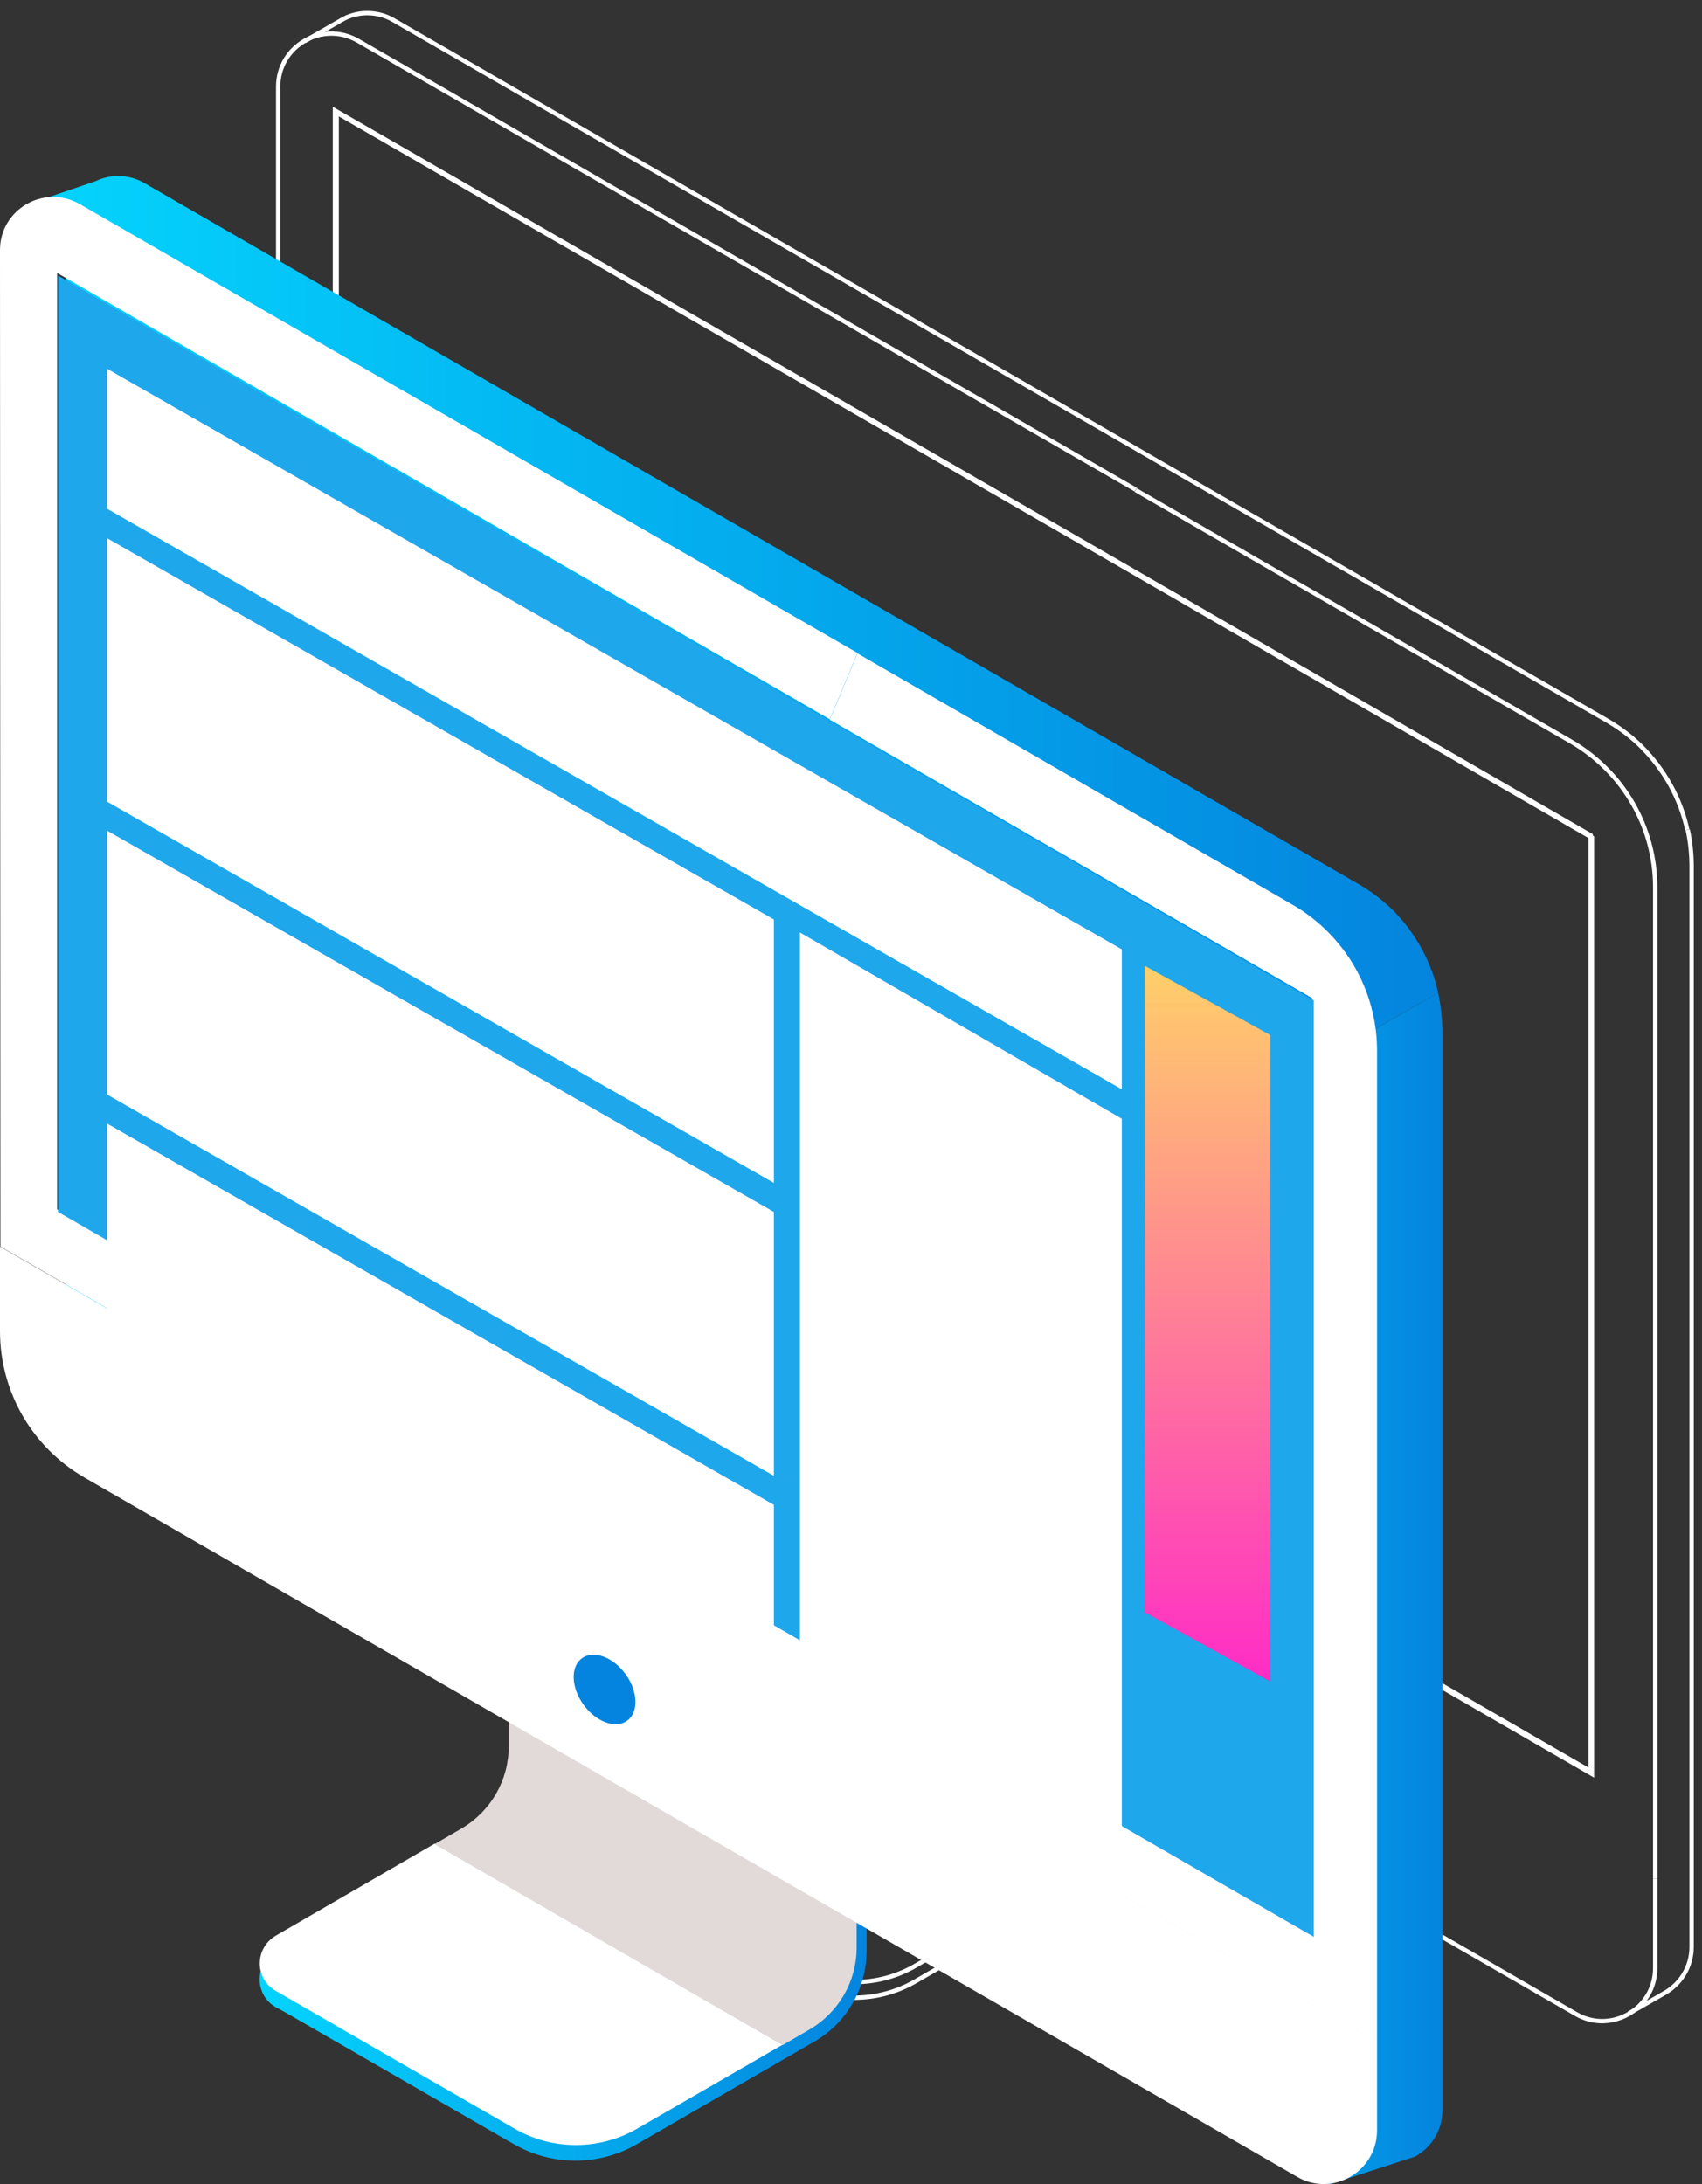
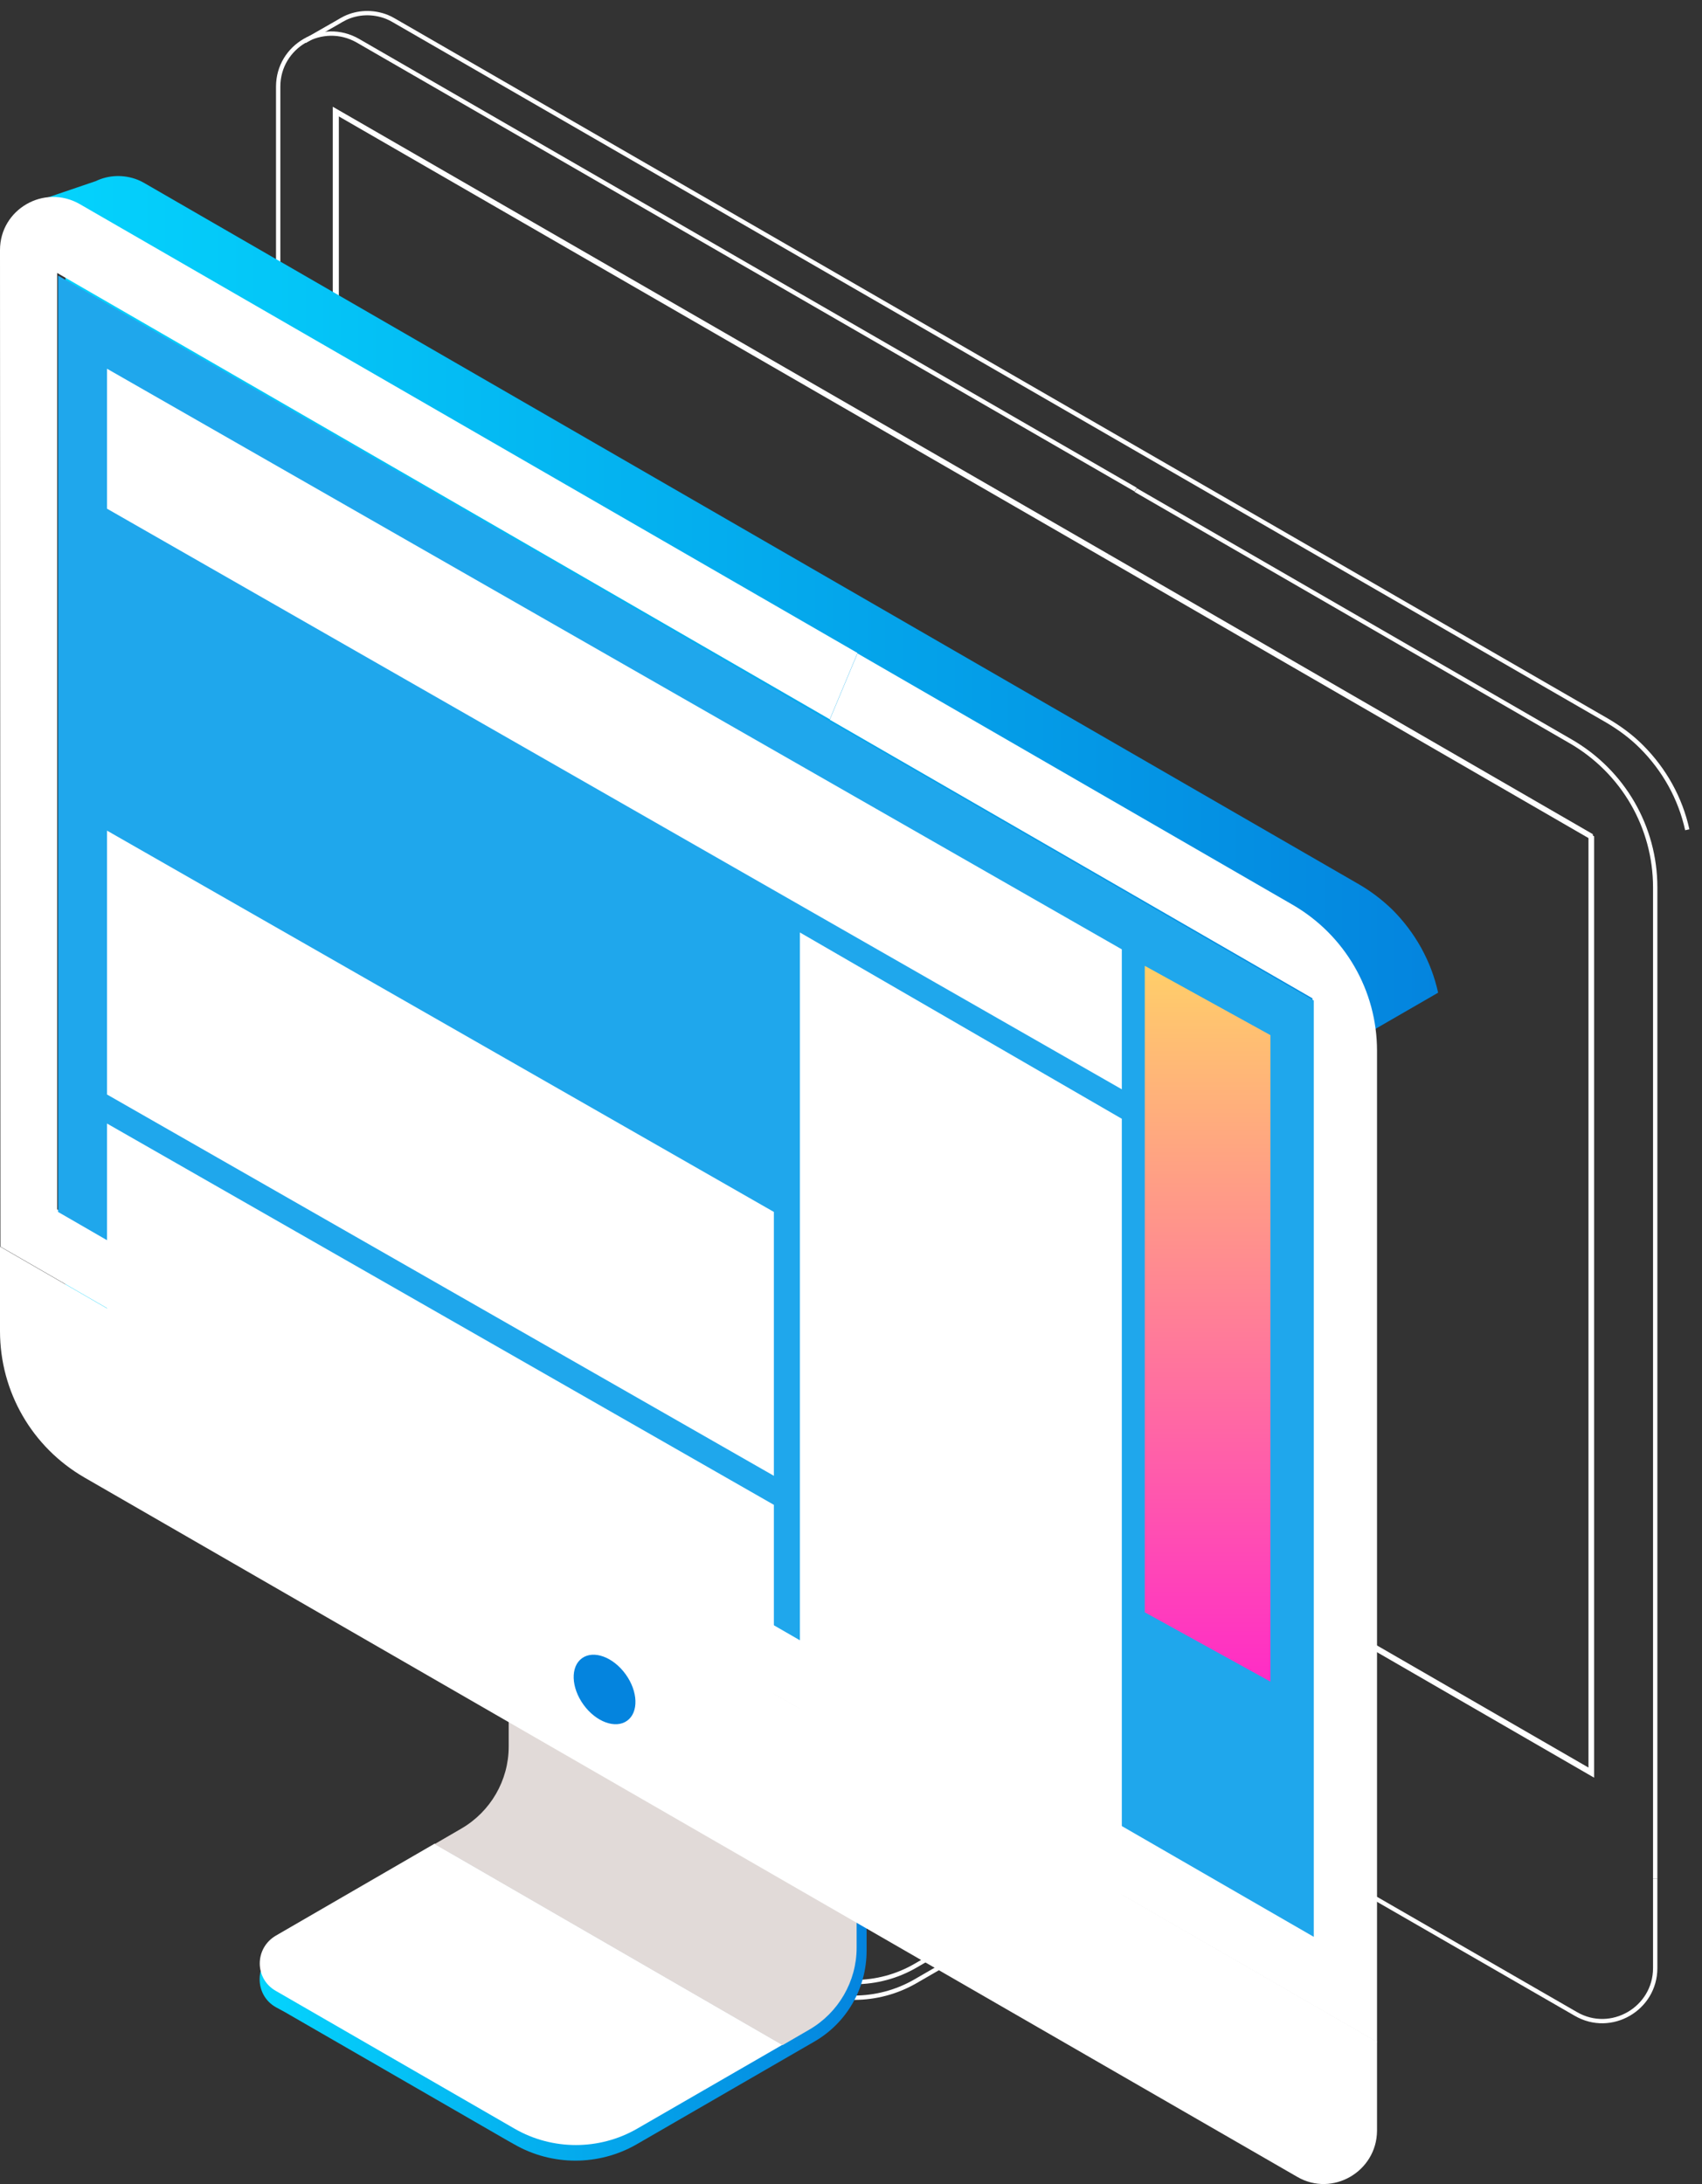
<svg xmlns="http://www.w3.org/2000/svg" version="1.1" id="Ebene_1" x="0px" y="0px" viewBox="0 0 392.8 504.1" style="enable-background:new 0 0 392.8 504.1;" xml:space="preserve">
  <rect x="0" y="0" width="392.8" height="504.1" fill="#333333" stroke="none" />
  <style type="text/css">
	.st0{fill:none;stroke:#FFFFFF;stroke-miterlimit:10;}
	.st1{fill:none;stroke:#FFFFFF;stroke-width:1;stroke-miterlimit:10.001;}
	.st2{fill:url(#SVGID_1_);}
	.st3{fill:url(#SVGID_2_);}
	.st4{fill:url(#SVGID_3_);}
	.st5{fill:#FFFFFF;}
	.st6{fill:#E1DAD8;}
	.st7{fill:#0484DE;}
	.st8{fill:#1FA7EC;}
	.st9{fill:url(#SVGID_4_);}
	.st10{fill:none;}
	.st11{fill:url(#SVGID_5_);}
	.st12{fill:url(#SVGID_6_);}
	.st13{fill:url(#SVGID_7_);}
	.st14{fill:url(#SVGID_8_);}
</style>
  <g>
    <g>
      <g>
        <g>
-           <path class="st0" d="M375.9,464.7l8.2-4.7c3.6-2,6.3-5.9,6.3-10.7V200c0-2.9-0.3-5.8-0.9-8.5" />
          <path class="st0" d="M72.6,15.3" />
          <path class="st0" d="M389.4,191.5c-1.6-7.3-5.3-13.9-10.6-19.2c-2.3-2.3-5-4.3-7.9-6L90.9,4.7c-0.5-0.3-1.1-0.6-1.6-0.8      c-3.3-1.3-6.8-1.1-9.7,0.3l0,0C79,4.5,78.5,4.8,78,5.1l-7.7,4.4" />
        </g>
        <path class="st0" d="M124.6,416.8c-1.1,3.2,0.1,6.9,3.3,8.8l2.2,1.2l51.3,29.6l0,0l1.6,0.9c8.7,5,19.5,5,28.2,0l41-23.7     c7.5-4.3,12.1-12.3,12.1-21v-5.2 M181.6,452.8L181.6,452.8" />
        <g>
          <path class="st0" d="M245,434.1l-33.6,19.5c-8.7,5.1-19.5,5.1-28.2,0.1L128,422.1c-4.9-2.8-5-10,0-12.8l36.6-21.3" />
          <path class="st0" d="M164.5,388l6.2-3.6c6.7-3.9,10.9-11.1,10.8-18.9l-0.1-5.9" />
          <path class="st0" d="M261.9,406.6l0.1,5c0,7.8-4.1,15-10.8,18.9l-6.2,3.6" />
        </g>
        <g>
          <path class="st0" d="M382,433.6v20.6c0,9.4-10.2,15.3-18.3,10.6l-280-161.4c-12.1-7-19.5-19.8-19.5-33.8v-19.5" />
          <path class="st0" d="M262.1,113.1l100.4,58c12.1,7,19.5,19.8,19.5,33.7v212.8v16" />
          <polyline class="st0" points="183,302.5 367.1,408.8 367.1,192.8 255.7,128.4     " />
          <polyline class="st0" points="255.7,128.4 77.3,25.5 77.3,241.5 183,302.5     " />
          <path class="st0" d="M64.2,250.1V20.9V20c0-9.4,10.2-15.3,18.4-10.6L262.1,113" />
        </g>
        <ellipse transform="matrix(0.81 -0.586 0.586 0.81 -167.818 186.123)" class="st1" cx="203.7" cy="352.4" rx="6" ry="8.9" />
        <polygon class="st0" points="256,128.9 77.7,26 77.7,242.1 183.3,303 367.4,409.4 367.4,193.3    " />
      </g>
      <g>
        <g>
          <linearGradient id="SVGID_1_" gradientUnits="userSpaceOnUse" x1="243.5" y1="460.851" x2="332.9" y2="460.851" gradientTransform="matrix(1 0 0 1 0 -94.258)">
            <stop offset="0" style="stop-color:#04D4FD" />
            <stop offset="1" style="stop-color:#0484DE" />
          </linearGradient>
-           <path class="st2" d="M331.9,229.1l-88.4,51.2l50.4,217.1c0.8,0.5,7.2,5.3,8.1,5.6l4.9,1.1l19.7-6.4c3.6-2,6.3-5.9,6.3-10.7      V237.7C332.8,234.7,332.5,231.9,331.9,229.1z" />
          <linearGradient id="SVGID_2_" gradientUnits="userSpaceOnUse" x1="7.7" y1="282.716" x2="331.9" y2="282.716" gradientTransform="matrix(1 0 0 1 0 -94.258)">
            <stop offset="0" style="stop-color:#04D4FD" />
            <stop offset="1" style="stop-color:#0484DE" />
          </linearGradient>
          <path class="st3" d="M313.3,203.9L33.4,42.3c-0.5-0.3-1.1-0.6-1.6-0.8c-3.3-1.3-6.8-1.1-9.7,0.3L7.7,46.7l7.8,3      c-0.1,0.5-0.2,0.9-0.3,1.4c-0.1,0.6-0.1,1.2-0.1,1.8v249.6c0,13.9,7.4,26.8,19.5,33.8L204,277.7l21.9,12.6l106-61.2      c-1.6-7.3-5.3-13.9-10.6-19.2C318.9,207.6,316.3,205.6,313.3,203.9z" />
        </g>
        <linearGradient id="SVGID_3_" gradientUnits="userSpaceOnUse" x1="59.925" y1="528.177" x2="200" y2="528.177" gradientTransform="matrix(1 0 0 1 0 -94.258)">
          <stop offset="0" style="stop-color:#04D4FD" />
          <stop offset="1" style="stop-color:#0484DE" />
        </linearGradient>
        <path class="st4" d="M119.8,369.2v36.2c0,7.8-4.2,15-10.9,18.9L75,443.9l0,0l-9.2,5.3l-2.2,1.2c-4.9,2.8-4.9,10,0,12.8l2.2,1.2     l51.3,29.6l0,0l1.6,0.9c8.7,5,19.5,5,28.2,0l41-23.7c7.5-4.3,12.1-12.3,12.1-21v-34.8L119.8,369.2z M117.1,490.4L96,467.1     L117.1,490.4L117.1,490.4z" />
        <g>
          <path class="st5" d="M63.7,446.7l36.6-21.2l80.3,46.4L147,491.3c-8.7,5-19.5,5-28.2,0l-55.1-31.8      C58.7,456.7,58.7,449.6,63.7,446.7z" />
          <path class="st6" d="M106.5,422c6.7-3.9,10.9-11.1,10.9-18.9v-36.2l80.3,46.4v36.2c0,7.8-4.2,15-10.9,18.9l-6.2,3.6l-80.3-46.4      L106.5,422z" />
        </g>
        <g>
          <path class="st5" d="M299.4,502.4L19.5,341C7.4,334,0,321.2,0,307.2v-19.5l317.8,183.5v20.6      C317.7,501.2,307.5,507.1,299.4,502.4z" />
          <path class="st5" d="M302.9,446.5V230.4l-111.4-64.3l6.4-15.3l100.4,58c12.1,7,19.5,19.8,19.5,33.7v212.8v16l-204.4-118l5.4-13      L302.9,446.5z" />
          <path class="st5" d="M0,58.6v-0.9c0-9.4,10.2-15.3,18.4-10.6l179.5,103.6l-6.4,15.3L13.2,63v216.1l105.6,61l-5.4,13L0.1,287.7      L0,58.6z" />
        </g>
        <ellipse transform="matrix(0.81 -0.586 0.586 0.81 -202.069 155.676)" class="st7" cx="139.5" cy="390.1" rx="6" ry="8.9" />
        <polygon class="st8" points="191.7,166.6 13.4,63.6 13.4,279.7 119,340.7 303.2,447 303.2,230.9    " />
      </g>
    </g>
    <g>
      <polygon class="st5" points="258.9,251.4 24.7,117.4 24.7,85.1 258.9,219.1   " />
-       <polygon class="st5" points="178.6,273 24.7,185 24.7,124.2 178.6,212.2   " />
      <polygon class="st5" points="178.6,340.6 24.7,252.6 24.7,191.7 178.6,279.7   " />
      <polygon class="st5" points="178.6,398.1 24.7,310.1 24.7,259.3 178.6,347.3   " />
      <polygon class="st5" points="258.9,441.8 184.6,398.8 184.6,215.2 258.9,258.2   " />
      <linearGradient id="SVGID_4_" gradientUnits="userSpaceOnUse" x1="278.7" y1="482.351" x2="278.7" y2="317.151" gradientTransform="matrix(1 0 0 1 0 -94.258)">
        <stop offset="0" style="stop-color:#FF2CC6" />
        <stop offset="1" style="stop-color:#FFCF69" />
      </linearGradient>
      <polygon class="st9" points="293.2,388.1 264.2,372.1 264.2,222.9 293.2,238.9   " />
    </g>
  </g>
  <path class="st5" d="M1016.2,490.1l7.2-4.2c2.5-1.3,4.4-3.4,5.5-5.9c0.5-1.3,0.8-2.6,0.9-4c0-1.4,0-2.8,0-4.2v-8.3l-0.1-33.3  l-0.2-66.6l-0.1-33.3V297l0.2-33.3l0.1-16.7c0-5.5,0.5-11.1-0.7-16.6h0.1c0.6,2.7,1,5.5,1,8.3l0.1,8.3l0.1,16.7l0.2,33.3v33.3  l-0.1,33.3l-0.2,66.6l-0.1,33.3v8.3c0,1.4,0,2.8,0,4.2c-0.1,1.4-0.4,2.8-0.9,4.1c-1.1,2.6-3.1,4.7-5.6,6l-7.2,4.1L1016.2,490.1z" />
  <path class="st10" d="M727.9,63" />
  <path class="st5" d="M1028.9,230.5c-2-9-7.4-16.9-14.9-22.2c-1.5-1.1-3.1-1.9-4.7-2.8l-9.5-5.5l-38-21.8l-76-43.7l-76-43.8l-38-22  l-18.9-11l-4.7-2.8c-1.5-1-3.1-1.8-4.8-2.6c-3.4-1.3-7.3-0.8-10.3,1.2l0,0l-7.4,4.2v-0.1l7.3-4.3l0,0c3.1-2.2,7.1-2.7,10.6-1.4  c1.7,0.7,3.3,1.6,4.9,2.6l4.8,2.7l19,10.9l38.1,21.8l75.9,43.9l75.9,44l37.9,22l9.5,5.5c1.6,0.9,3.2,1.8,4.7,2.9  c1.5,1.1,2.9,2.2,4.2,3.5c5.3,5.1,9,11.6,10.7,18.8L1028.9,230.5z" />
  <path class="st5" d="M777.4,444.7c-0.6,1.7-0.4,3.6,0.3,5.2c0.4,0.8,0.9,1.5,1.6,2.1c0.7,0.6,1.4,1.1,2.2,1.5l9.3,5.3l18.7,10.7  l18.7,10.7c3.1,1.7,6.1,3.8,9.5,4.9c1.7,0.5,3.4,0.9,5.2,1.2c1.8,0.2,3.5,0.2,5.3,0.1c3.5-0.3,7-1.3,10.1-2.9  c3.1-1.7,6.2-3.6,9.3-5.4l18.6-10.8l9.4-5.3c1.6-0.9,3.2-1.7,4.6-2.7c1.5-1,2.8-2.2,4-3.5c2.4-2.7,4.1-5.8,5-9.3  c1-3.4,0.8-7.1,0.9-10.6h0.1c0,1.8,0.1,3.6,0.1,5.4s-0.2,3.6-0.7,5.4c-0.9,3.5-2.6,6.8-5,9.6c-1.2,1.4-2.5,2.6-4,3.7  s-3.1,1.9-4.6,2.8l-9.3,5.5L868.1,479c-3.1,1.8-6.2,3.6-9.4,5.3c-3.3,1.7-6.8,2.6-10.5,2.9c-5.5,0.4-11-0.9-15.7-3.7l-4.7-2.7  L809.2,470l-18.6-10.8l-9.3-5.4c-0.8-0.4-1.6-0.9-2.2-1.5c-0.7-0.6-1.2-1.4-1.6-2.2C776.8,448.3,776.7,446.4,777.4,444.7  L777.4,444.7z" />
  <path class="st5" d="M891.8,461.1l-19.4,11.4l-9.7,5.7c-1.6,0.9-3.2,2-4.9,2.8s-3.5,1.4-5.4,1.8c-5.6,1.3-11.5,0.8-16.7-1.5  c-1.7-0.8-3.4-1.7-5-2.7l-19.7-11l-19.6-11.1l-9.8-5.6l-1.2-0.7c-0.4-0.3-0.8-0.6-1.2-0.9c-0.8-0.7-1.4-1.5-1.8-2.4  c-1.4-2.8-0.9-6.2,1.3-8.4c0.7-0.7,1.5-1.3,2.4-1.7l4.9-2.8l9.8-5.6l9.8-5.6l9.8-5.5v0.1l-9.7,5.8L796,429l-9.7,5.7l-4.8,2.9  c-0.8,0.4-1.5,1-2.1,1.6s-1,1.4-1.3,2.2c-0.6,1.7-0.5,3.5,0.3,5.1c0.4,0.8,0.9,1.5,1.6,2c0.3,0.3,0.7,0.5,1.1,0.8l1.2,0.7l9.8,5.6  l19.5,11.3l19.5,11.3c1.6,1,3.2,1.9,4.9,2.6c1.7,0.8,3.5,1.3,5.3,1.7c3.7,0.8,7.4,0.7,11.1-0.1c1.8-0.4,3.6-1,5.3-1.8  s3.3-1.8,4.9-2.7l9.8-5.6L891.8,461.1L891.8,461.1z" />
-   <path class="st5" d="M815.3,417.2l3.6-2.2c1.2-0.8,2.4-1.5,3.6-2.3c2.3-1.6,4.2-3.7,5.6-6.2c1.4-2.4,2.3-5.1,2.7-7.8  c0.2-1.4,0.3-2.8,0.3-4.2c0-1.4,0.1-2.8,0.2-4.3h0.1c0.2,1.4,0.3,2.8,0.4,4.2c0.1,1.4,0.1,2.9,0,4.3c-0.4,2.9-1.4,5.7-3,8.1  s-3.6,4.5-6,6.2c-1.2,0.8-2.5,1.4-3.7,2.1L815.3,417.2L815.3,417.2z" />
  <path class="st5" d="M907.9,434.9l0.2,4.2c0.2,4.2-0.8,8.5-3.1,12.1c-1.5,2.4-3.4,4.5-5.8,6.1c-1.2,0.8-2.4,1.4-3.7,2  s-2.5,1.3-3.8,1.8l-0.1-0.1c1.1-0.8,2.3-1.6,3.4-2.3s2.4-1.5,3.4-2.2c2.2-1.6,4.2-3.5,5.7-5.7c1.5-2.3,2.6-4.8,3.1-7.5  c0.6-2.7,0.3-5.5,0.4-8.2L907.9,434.9z" />
  <path class="st5" d="M1022,460.6v12.8v6.4c0.1,2.2-0.5,4.3-1.5,6.2c-2.2,3.8-6.3,6.2-10.7,6c-2.1-0.1-4.2-0.8-6-1.9l-5.5-3.2  L954,461.5l-88.5-50.9L777,359.7l-22-12.8l-11-6.4l-5.5-3.2c-1.9-1.1-3.6-2.3-5.3-3.7c-6.6-5.5-11.1-13.2-12.7-21.7  c-0.2-1.1-0.4-2.1-0.4-3.2s-0.2-2.1-0.2-3.2c0-2.1,0-4.3,0-6.4l0.1-12.8h0.1l0.1,12.8c0,2.1,0,4.2,0.1,6.4c0,1.1,0.1,2.1,0.2,3.2  c0.1,1,0.3,2.1,0.5,3.1c0.8,4.2,2.3,8.1,4.5,11.8c2.2,3.6,4.9,6.9,8.2,9.6c3.2,2.7,7.1,4.6,10.7,6.8l11.1,6.3l22.2,12.7l88.4,51.1  l88.3,51.1l44.2,25.6l5.5,3.2c1.8,1.1,3.8,1.8,5.9,1.9c4.3,0.2,8.4-2.1,10.5-5.8c1-1.9,1.5-4,1.5-6.1v-6.4v-12.8L1022,460.6z" />
  <path class="st5" d="M908,156l79.4,45.6l9.9,5.7l5,2.9c0.8,0.5,1.6,0.9,2.5,1.5c0.8,0.5,1.6,1.1,2.4,1.6  c6.2,4.6,10.9,11.1,13.3,18.4c1.2,3.7,1.8,7.5,1.8,11.4v11.4v22.9l0.1,91.6l-0.2,45.8l-0.1,22.9l-0.2,22.9h-0.1l-0.2-22.9l-0.1-22.9  l-0.2-45.8l0.1-91.6v-22.9V243c0-3.8-0.6-7.6-1.8-11.2c-1.1-3.6-2.9-7-5.1-10.1c-2.2-3.1-4.9-5.8-7.9-8.1c-0.8-0.5-1.5-1.1-2.3-1.6  s-1.6-1-2.4-1.5l-5-2.9l-9.9-5.7l-79.2-46L908,156z" />
  <polygon class="st5" points="832.9,336 1008,436.8 1007.5,437.1 1007.4,334.4 1007.4,231.7 1007.6,232.1 954.7,201.4 901.9,170.6   902,170.5 955,200.9 1008.1,231.3 1008.3,231.5 1008.3,231.7 1008.3,334.4 1008.2,437.1 1008.2,437.7 1007.7,437.4 832.8,336.1 " />
  <polygon class="st5" points="901.9,170.6 732.3,73 732.8,72.7 732.9,175.4 732.9,226.7 732.9,278.1 732.7,277.7 782.8,306.8   832.9,336 832.8,336.1 782.5,307.3 732.2,278.5 732,278.3 732,278.1 731.9,226.7 732,175.4 732.1,72.7 732.1,72.2 732.6,72.4   902,170.5 " />
  <path class="st5" d="M719.9,286.2l-0.2-110l-0.1-55V93.7V80V69.7c0-1.2,0-2.3,0.1-3.5c0.2-2.4,1.2-4.6,2.8-6.4  c1.6-1.8,3.6-3.1,5.9-3.8c2.3-0.6,4.7-0.6,7,0.2c0.3,0.1,0.6,0.2,0.8,0.3l0.8,0.4c0.5,0.2,1,0.5,1.5,0.8l3,1.7l23.8,13.7l47.6,27.5  l47.5,27.7l23.8,13.8l23.7,13.9v0.1L884,142.5l-23.9-13.7l-47.7-27.3L764.9,74l-23.8-13.8l-3-1.7c-0.5-0.3-1-0.6-1.5-0.8l-0.8-0.4  c-0.2-0.1-0.5-0.2-0.8-0.3c-2.1-0.7-4.4-0.8-6.5-0.2c-4.4,1.2-7.6,5-8.1,9.5c-0.1,1.1-0.1,2.2-0.1,3.4V80v13.8v27.5l-0.1,55  l-0.2,110L719.9,286.2z" />
  <path class="st5" d="M848,386.8c1.1,1.5,2.5,2.8,4.2,3.5c1.6,0.8,3.6,0.7,5.2-0.2c1.4-1.2,2-3,1.6-4.8c-0.6-3.6-2.9-6.7-6.2-8.3  c-1.5-0.8-3.4-0.8-4.9,0.1c-1.4,1.1-2,2.9-1.8,4.6C846.2,383.5,846.9,385.3,848,386.8z M847.9,386.9c-1.2-1.5-1.9-3.3-2.3-5.2  c-0.2-1-0.1-2,0.1-2.9c0.3-1,0.8-1.9,1.7-2.6c0.9-0.6,1.9-0.9,3-0.9c1,0,2,0.3,2.9,0.7c3.5,1.8,5.9,5.2,6.4,9.2c0.1,1,0,2-0.3,2.9  c-0.3,1-0.9,1.8-1.7,2.4c-0.8,0.5-1.8,0.8-2.8,0.8c-1-0.1-1.9-0.3-2.8-0.8C850.5,389.7,849,388.4,847.9,386.9L847.9,386.9z" />
  <path class="st5" d="M902.2,171.1L732.6,73.4l0.3-0.2l0.2,205.4l-0.2-0.3l275.5,158.9l-0.7,0.4v-51.3l0.1-51.3l0.2-102.7l0.1,0.2  L902.2,171.1z M902.3,171l106,61l0.1,0.1v0.2l0.2,102.7v51.3v52.2l-0.7-0.4L732.5,278.9l-0.2-0.1v-0.2l0.2-205.4v-0.3l0.3,0.2  L902.3,171z" />
  <linearGradient id="SVGID_5_" gradientUnits="userSpaceOnUse" x1="2085.35" y1="1345.401" x2="2170.253" y2="1345.401" gradientTransform="matrix(1 0 0 1 -1195.05 -948.458)">
    <stop offset="0" style="stop-color:#04D4FD" />
    <stop offset="1" style="stop-color:#0484DE" />
  </linearGradient>
  <path class="st11" d="M974.3,266.3l-84,48.7l47.9,206.3c0.8,0.4,6.9,5.1,7.7,5.3l4.7,1l18.7-6.1c3.7-2,6-5.9,5.9-10.2v-237  C975.2,271.6,974.9,268.9,974.3,266.3z" />
  <linearGradient id="SVGID_6_" gradientUnits="userSpaceOnUse" x1="1861.25" y1="1176.036" x2="2169.25" y2="1176.036" gradientTransform="matrix(1 0 0 1 -1195.05 -948.458)">
    <stop offset="0" style="stop-color:#04D4FD" />
    <stop offset="1" style="stop-color:#0484DE" />
  </linearGradient>
  <path class="st12" d="M956.7,242.3l-266-153.6c-0.5-0.3-1-0.5-1.6-0.8c-3-1.2-6.3-1.1-9.2,0.3l-13.7,4.6l7.4,2.8  c-0.1,0.4-0.2,0.9-0.3,1.3c-0.1,0.6-0.1,1.2-0.1,1.7V336c0,13.2,7.1,25.5,18.5,32.1l161-55.7l20.8,12l100.7-58.1  C972.1,256.2,965.7,247.5,956.7,242.3L956.7,242.3z" />
  <linearGradient id="SVGID_7_" gradientUnits="userSpaceOnUse" x1="1910.949" y1="1409.451" x2="2044.15" y2="1409.451" gradientTransform="matrix(1 0 0 1 -1195.05 -948.458)">
    <stop offset="0" style="stop-color:#04D4FD" />
    <stop offset="1" style="stop-color:#0484DE" />
  </linearGradient>
  <path class="st13" d="M772.8,399.4v34.4c0,7.4-4,14.2-10.4,17.9l-32.2,18.6l0,0l-8.7,5l-2,1.2c-3.4,1.9-4.6,6.2-2.7,9.5  c0.6,1.1,1.5,2,2.7,2.7l2,1.2l48.8,28.2l0,0l1.5,0.9c8.3,4.8,18.5,4.8,26.8,0l39-22.5c7.1-4.1,11.5-11.7,11.5-19.9v-33.1  L772.8,399.4z M770.3,514.6l-20-22.1L770.3,514.6z" />
  <path class="st5" d="M719.4,473.1l34.8-20.1l76.3,44.1l-32,18.5c-8.3,4.8-18.5,4.8-26.8,0l-52.3-30.2c-3.4-1.9-4.6-6.2-2.7-9.5  C717.4,474.7,718.3,473.7,719.4,473.1z" />
-   <path class="st6" d="M760.1,449.6c6.4-3.7,10.4-10.6,10.4-18v-34.4l76.3,44.1v34.4c0,7.4-3.9,14.3-10.4,18l-5.9,3.4l-76.3-44  L760.1,449.6z" />
  <path class="st5" d="M943.5,526l-266-153.4C666,366,659,353.8,659,340.5V322l302,174.4V516c0,6.4-5.2,11.6-11.6,11.7  C947.3,527.6,945.3,527.1,943.5,526z" />
  <path class="st5" d="M946.8,472.9V267.5l-105.9-61.1l6.1-14.6l95.4,55.1c11.5,6.6,18.5,18.8,18.5,32.1v217.4L766.6,384.2l5.2-12.4  L946.8,472.9z" />
  <path class="st5" d="M658.9,104.2v-0.8c0-6.4,5.2-11.6,11.6-11.6c2,0,4,0.5,5.8,1.6L847,191.8l-6.1,14.6l-169.5-97.9v205.3l100.4,58  l-5.2,12.4L658.9,322V104.2z" />
  <ellipse transform="matrix(0.81 -0.586 0.586 0.81 -95.557 543.124)" class="st7" cx="791.5" cy="419.2" rx="5.7" ry="8.4" />
  <linearGradient id="SVGID_8_" gradientUnits="userSpaceOnUse" x1="809.4" y1="567.652" x2="809.4" y2="203.251" gradientTransform="matrix(1 0 0 1 0 -94.258)">
    <stop offset="0" style="stop-color:#FD2CC4" />
    <stop offset="1" style="stop-color:#FDCD69" />
  </linearGradient>
  <polygon class="st14" points="841.2,206.9 671.7,109 671.7,314.4 772.1,372.3 947.1,473.4 947.1,268 " />
</svg>